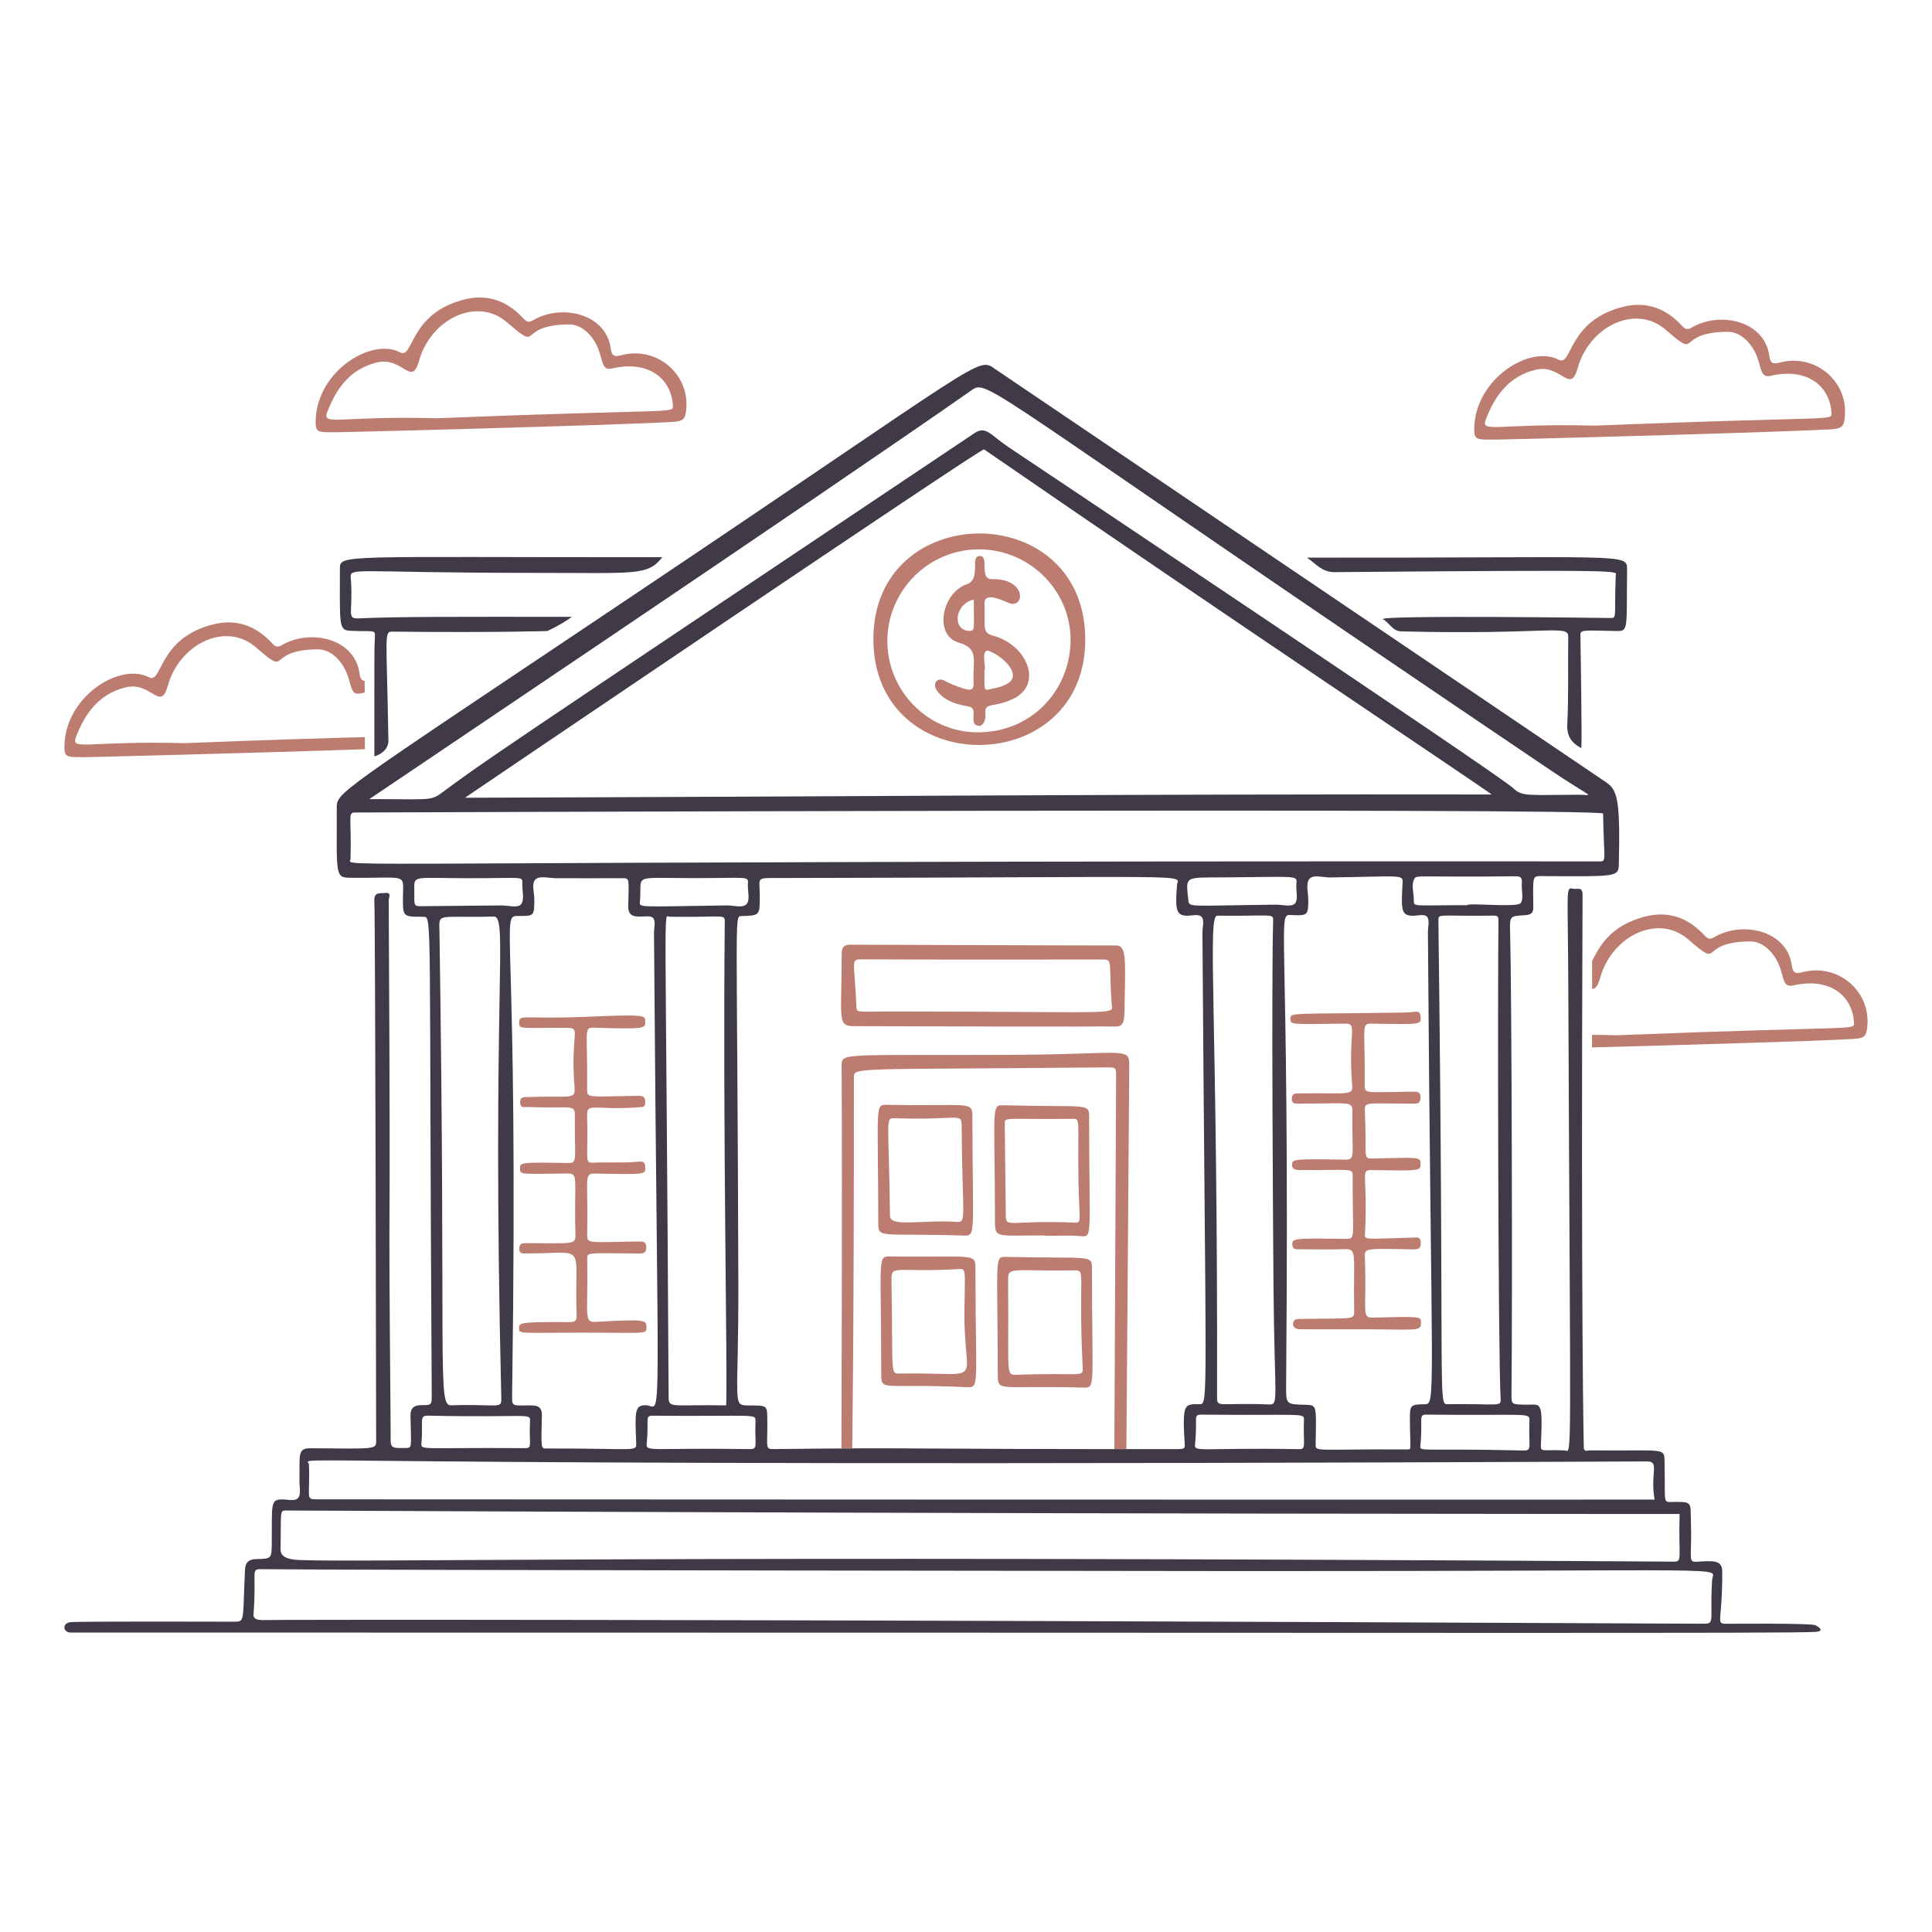
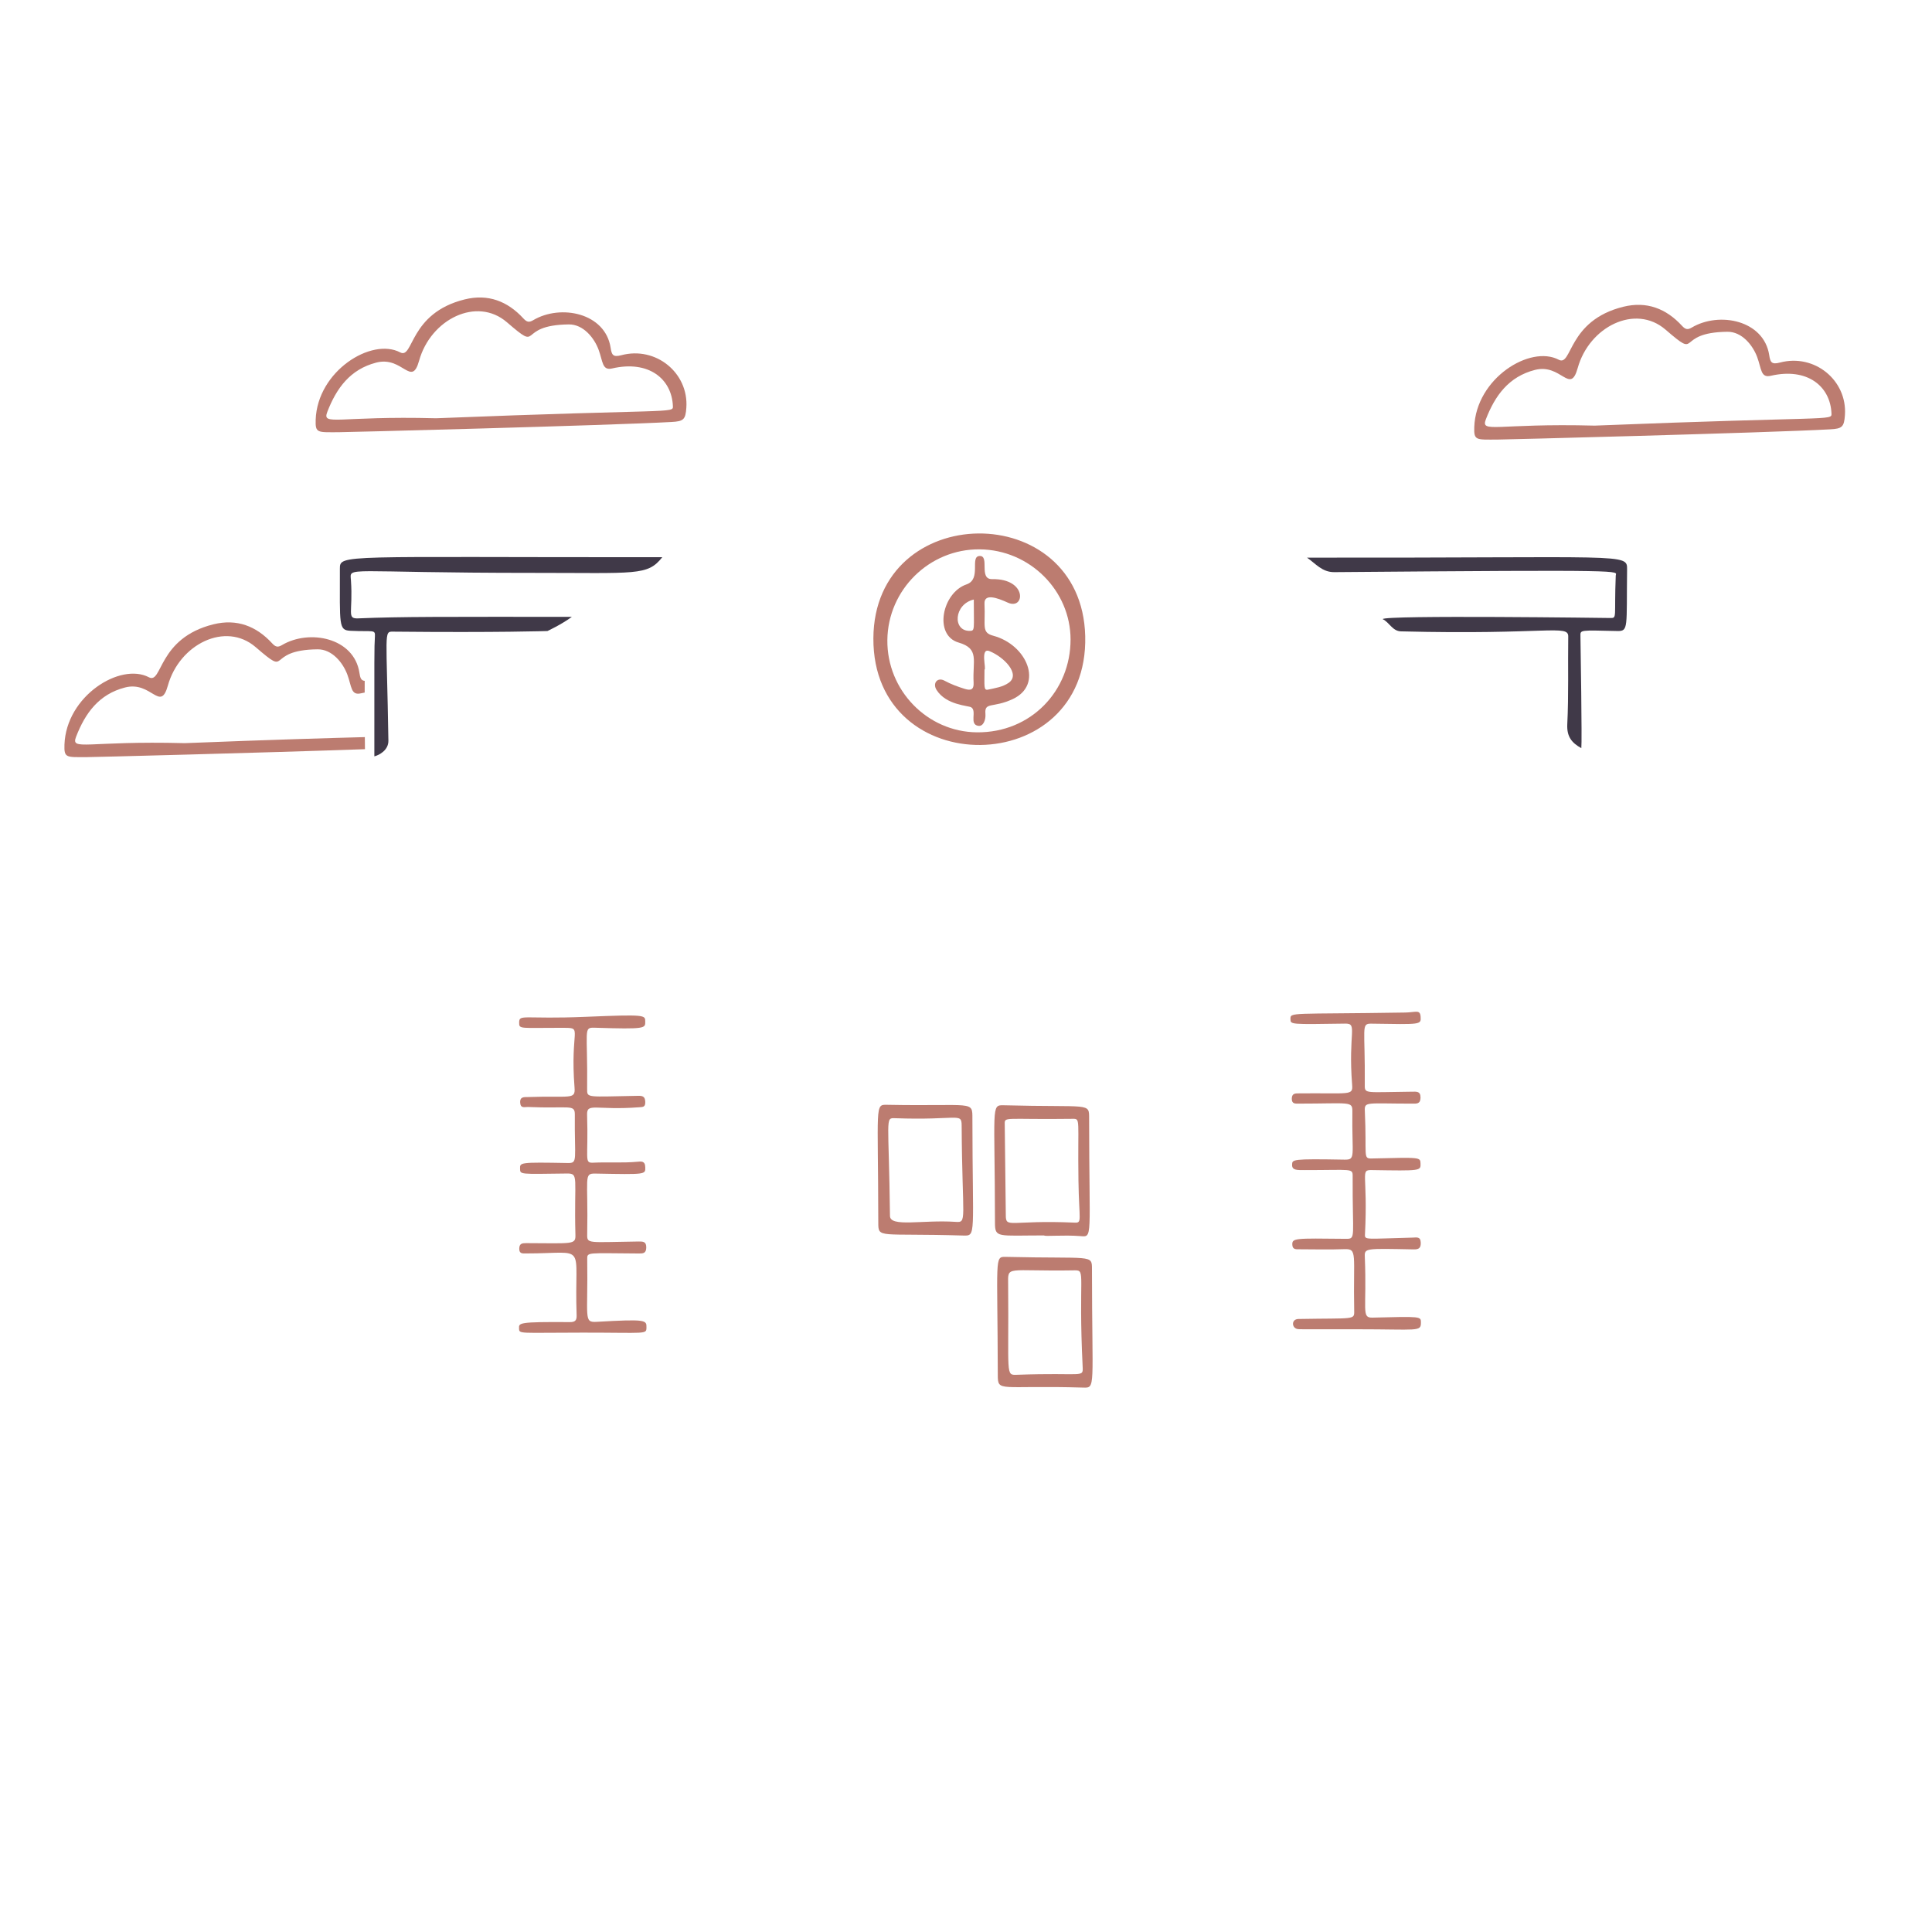
<svg xmlns="http://www.w3.org/2000/svg" width="264" height="264" viewBox="0 0 264 264" fill="none">
-   <path d="M246.292 132.847C245.141 133.153 244.976 132.784 244.833 131.841C244.107 127.053 238.002 125.843 234.26 128.056C233.695 128.39 233.392 128.344 232.902 127.812C230.74 125.464 228.085 124.432 224.894 125.22C219.933 126.444 218.475 129.539 217.557 131.295V135.116C217.99 135.137 218.335 134.772 218.662 133.595C220.238 127.931 226.541 124.795 230.655 128.339C235.592 132.592 231.767 128.719 239.121 128.64C241.103 128.619 242.585 130.475 243.184 132.086C243.785 133.696 243.656 134.977 245.036 134.657C250.036 133.495 253.195 136.082 253.342 139.816C253.381 140.819 253.358 140.172 220.981 141.464C219.743 141.431 218.6 141.414 217.544 141.409L217.539 143.126C229.144 142.817 247.494 142.29 253.179 141.971C254.786 141.881 255.068 141.653 255.18 140.022C255.503 135.274 251.019 131.591 246.292 132.849V132.847Z" fill="#BC7C70" />
  <path d="M204.541 60.067C201.719 60.067 201.387 60.224 201.453 58.359C201.688 51.692 209.096 47.099 212.997 49.157C214.847 50.132 214.173 43.804 221.818 41.917C225.01 41.13 227.664 42.161 229.827 44.508C230.317 45.042 230.62 45.087 231.185 44.752C234.927 42.54 241.032 43.749 241.758 48.538C241.901 49.479 242.066 49.85 243.217 49.543C247.943 48.285 252.428 51.968 252.103 56.716C251.992 58.348 251.711 58.578 250.103 58.665C241.575 59.144 204.542 60.094 204.54 60.068L204.541 60.067ZM217.905 58.159C250.281 56.867 250.305 57.514 250.265 56.512C250.119 52.777 246.959 50.191 241.96 51.352C240.581 51.672 240.708 50.392 240.108 48.783C239.509 47.172 238.025 45.315 236.044 45.336C228.69 45.414 232.515 49.288 227.579 45.035C223.464 41.491 217.162 44.626 215.586 50.292C214.552 54.009 213.344 49.623 209.737 50.55C206.164 51.47 204.294 54.053 203.046 57.275C202.273 59.272 204.484 57.807 217.905 58.159Z" fill="#BC7C70" />
  <path d="M46.224 59.061C43.402 59.061 43.071 59.217 43.136 57.353C43.372 50.687 50.78 46.092 54.681 48.151C56.53 49.127 55.856 42.799 63.501 40.912C66.693 40.124 69.347 41.155 71.51 43.503C72.001 44.037 72.303 44.081 72.868 43.747C76.611 41.534 82.715 42.744 83.442 47.533C83.585 48.474 83.75 48.845 84.901 48.538C89.626 47.28 94.112 50.963 93.787 55.711C93.675 57.343 93.394 57.571 91.786 57.66C83.258 58.139 46.227 59.088 46.224 59.061ZM59.588 57.154C91.965 55.862 91.988 56.509 91.949 55.506C91.802 51.772 88.643 49.186 83.644 50.347C82.264 50.667 82.392 49.386 81.791 47.776C81.192 46.167 79.708 44.309 77.728 44.33C70.374 44.409 74.199 48.282 69.262 44.03C65.148 40.486 58.845 43.621 57.27 49.285C56.235 53.004 55.028 48.617 51.421 49.545C47.847 50.465 45.978 53.047 44.73 56.269C43.957 58.267 46.168 56.801 59.588 57.154Z" fill="#BC7C70" />
  <path d="M11.892 103.458C11.895 103.479 36.09 102.863 49.87 102.374C49.867 101.923 49.859 101.38 49.853 100.722C45.117 100.851 37.499 101.062 25.258 101.548C11.837 101.197 9.626 102.662 10.399 100.666C11.647 97.444 13.517 94.861 17.09 93.941C20.697 93.01 21.904 97.4 22.939 93.682C24.514 88.018 30.817 84.882 34.932 88.425C39.868 92.679 36.043 88.805 43.397 88.727C45.379 88.706 46.861 90.562 47.461 92.173C48.061 93.784 47.932 95.063 49.313 94.742C49.488 94.703 49.66 94.667 49.832 94.636L49.834 93.037C49.332 92.997 49.216 92.616 49.112 91.929C48.386 87.141 42.281 85.931 38.539 88.143C37.974 88.478 37.671 88.432 37.181 87.9C35.019 85.552 32.364 84.52 29.173 85.308C21.528 87.194 22.202 93.523 20.352 92.548C16.45 90.489 9.045 95.084 8.808 101.75C8.742 103.615 9.073 103.458 11.896 103.458H11.892Z" fill="#BC7C70" />
-   <path d="M9.575 223.082C8.617 223.01 8.469 221.844 9.581 221.665C10.389 221.534 31.117 221.594 31.938 221.598C33.537 221.607 33.135 221.58 33.477 214.508C33.524 213.518 33.975 213.062 35.032 213.043C37.128 213.008 37.118 212.961 37.136 210.841C37.179 205.612 36.928 204.965 38.422 204.889C39.228 204.848 40.305 205.256 40.769 204.645C41.16 204.131 40.9 203.119 40.917 202.329C40.992 198.973 40.588 197.889 42.358 197.901C51.534 197.966 51.403 198.084 51.399 196.805C51.399 196.779 51.292 125.566 51.152 123.133C51.075 121.807 51.969 122.115 52.617 122.024C53.575 121.892 53.113 122.68 53.115 123.014C53.453 185.04 52.986 149.562 53.379 195.349C53.4 197.857 53.079 197.91 55.465 197.863C56.367 197.844 56.162 197.809 56.094 193.437C56.078 192.45 56.54 192.01 57.545 192.01C59.009 192.011 59.003 191.981 58.994 190.53C58.595 125.265 59.089 125.281 57.887 125.275C54.983 125.264 55.025 125.345 55.07 122.296C55.115 119.248 55.569 120.036 47.791 119.943C45.77 119.918 46.022 119.463 46.019 110.576C46.019 108.202 45.029 109.16 86.269 81.522C135.009 48.86 133.52 48.682 136 50.44L219.311 106.789C220.996 107.884 221.407 108.966 221.211 117.946C221.169 119.877 221.171 119.759 210.61 119.716C209.358 119.711 209.479 119.745 209.519 124.005C209.527 124.87 209.066 125.016 208.323 125.06C206.283 125.185 206.296 125.185 206.351 127.318C206.58 136.1 206.672 177.374 206.54 190.349C206.524 191.912 206.54 191.872 208.139 191.94C210.585 192.045 210.845 190.89 210.556 197.569C210.517 198.474 210.919 198.057 213.811 198.193C214.843 198.242 214.583 202.262 214.299 134.374C214.244 121.174 213.904 121.208 215.004 121.448C215.514 121.559 216.256 121.111 216.25 122.246C216.012 180.284 216.416 197.65 216.414 197.677C216.399 198.497 216.932 198.183 217.234 198.186C227.697 198.301 227.41 197.699 227.457 199.837C227.581 205.397 227.172 205.253 228.457 205.235C231.305 205.195 230.968 205.224 231.054 207.746C231.228 212.927 230.571 213.487 231.873 213.403C234.205 213.251 235.326 213.177 235.335 214.75C235.377 221.597 234.391 221.889 235.887 221.884C235.916 221.884 247.463 221.778 248.071 222.08C248.729 222.408 249.279 222.936 248.009 222.995C243.073 223.223 205.727 223.081 9.586 223.081L9.573 223.078L9.575 223.082ZM160.857 198.015C161.899 198.015 161.92 197.899 161.884 197.324C161.527 191.636 161.873 191.879 163.918 191.88C165.152 191.88 164.749 191.883 164.307 127.458C164.302 126.734 164.585 125.797 164.235 125.341C163.816 124.794 162.821 125.17 162.082 125.126C160.796 125.049 160.548 124.413 160.832 120.951C160.959 119.396 165.144 119.884 106.441 119.977C103.162 119.982 103.828 119.791 103.823 122.547C103.818 125.087 103.823 125.109 101.263 125.182C100.314 125.21 100.748 125.193 100.892 175.394C100.94 192.162 99.972 192.024 102.314 192.048C104.657 192.071 104.813 191.973 104.845 193.584C104.928 197.694 104.464 198.025 105.644 198.012C127.014 197.767 120.233 198.037 160.857 198.015ZM63.534 109.009C110.323 108.874 157.062 108.481 203.832 108.563C202.873 107.763 167.05 83.87 134.465 61.404C134.115 61.163 63.79 108.837 63.534 109.009ZM232.846 221.875C234.424 221.882 233.601 221.325 233.957 215.85C234.076 214.02 239.339 214.706 170.586 214.681C170.552 214.681 45.584 214.561 35.599 214.421C34.236 214.401 35.08 214.936 34.641 220.583C34.607 221.026 34.796 221.456 36.303 221.371C36.833 221.341 89.18 221.198 232.844 221.876L232.846 221.875ZM228.766 213.391C229.936 213.399 229.339 212.752 229.513 206.881C228.309 206.871 144.262 206.907 39.183 206.405C38.193 206.4 38.42 206.361 38.348 211.039C38.332 212.029 38.028 213.07 41.047 213.177C50.38 213.51 87.49 212.498 228.766 213.391ZM175.743 189.333C175.721 191.891 175.735 191.891 178.282 191.956C180.003 192.001 179.862 191.912 179.778 197.392C179.762 198.429 179.746 198 192.309 198.055C192.939 198.058 192.684 198.087 192.657 193.987C192.644 192.012 192.721 191.908 194.649 191.885C196.269 191.867 195.571 191.888 195.118 127.424C195.113 126.7 195.379 125.776 195.031 125.309C194.665 124.82 193.686 125.159 192.978 125.134C191.472 125.083 191.449 124.314 191.651 120.728C191.725 119.42 191.729 119.766 181.773 119.898C180.786 119.911 179.436 119.463 178.918 120.103C178.4 120.742 178.774 122.007 178.77 123.002C178.761 124.982 178.706 125.117 176.764 125.052C174.165 124.967 176.316 122.339 175.743 189.333ZM69.976 190.595C69.955 192.044 69.984 192.049 71.401 192.052C73.064 192.054 74.088 191.818 74.043 193.482C73.92 197.989 73.958 197.928 74.6 197.928C86.973 197.916 86.981 198.408 86.935 197.22C86.769 192.909 86.678 191.986 88.283 192.022C90.543 192.071 89.879 198.749 89.366 127.492C89.36 126.805 89.615 125.922 89.281 125.481C88.649 124.646 85.802 126.237 85.85 123.857C85.929 120.024 86.055 119.997 85.031 120.003C82.03 120.02 79.03 120.003 76.031 120.003C75.064 120.003 73.792 119.648 73.219 120.125C72.566 120.669 73.028 121.988 73.014 122.968C72.987 125.132 73.012 125.184 70.868 125.163C68.202 125.136 70.924 125.173 69.977 190.598L69.976 190.595ZM218.502 117.707C219.601 117.707 219.163 117.76 219.054 111.173C219.041 110.354 48.537 111.025 48.563 111.025C47.468 111.017 48.046 111.429 47.9 117.366C47.869 118.677 38.929 117.607 218.502 117.707ZM42.218 200.125C42.38 204.593 41.727 204.878 43.184 204.878C187.821 204.95 225.678 204.91 226.095 204.915C225.449 201.283 226.833 199.693 225.071 199.7C30.247 200.562 42.165 198.677 42.218 200.125ZM50.465 109.195C58.455 109.195 58.828 109.465 60.265 108.408C66.198 104.036 63.609 105.729 133.149 59.194C134.735 58.132 135.322 59.427 137.722 61.039C139.77 62.416 204.845 105.872 206.747 107.677C208.008 108.873 208.657 108.62 215.723 108.6C217.846 108.595 217.899 109.313 211.694 105.125C133.415 52.297 135.081 51.7 132.708 53.36C112.275 67.663 50.468 109.169 50.465 109.195ZM61.649 192.029C68.169 191.825 68.535 192.61 68.499 191.053C67.177 135.308 69.509 125.197 67.469 125.244C59.525 125.43 60.008 124.647 60.05 127.337C60.962 187.03 59.716 192.09 61.649 192.029ZM197.803 191.876C204.883 191.782 205.131 192.322 205.056 191.094C204.703 185.273 204.643 134.105 204.761 125.81C204.769 125.264 204.647 125.108 204.098 125.115C196.5 125.222 196.538 124.779 196.551 125.789C197.391 191.884 196.453 191.894 197.803 191.876ZM99.037 125.998C99.049 124.827 99.008 125.38 91.476 125.265C90.603 125.252 90.979 120.468 91.365 191.056C91.373 192.499 92.299 191.888 99.226 192.043C99.434 187.418 98.747 153.941 99.037 125.998ZM166.305 190.987C166.301 192.41 166.706 191.641 173.239 191.91C174.846 191.976 174.15 191.955 174.019 175.851C173.951 167.419 173.73 134.315 173.967 125.885C174 124.734 174.011 125.208 166.335 125.123C164.923 125.108 166.424 138.907 166.305 190.987ZM208.114 198.205C209.43 198.236 208.852 197.749 208.99 194.191C209.038 192.942 209.032 193.462 194.962 193.302C193.75 193.289 194.447 193.859 194.095 197.469C193.996 198.475 193.66 197.86 208.114 198.205ZM177.438 198.019C178.552 198.037 178.062 197.604 178.179 194.051C178.213 193.006 178.205 193.444 164.113 193.305C163.002 193.294 163.662 193.857 163.31 197.223C163.17 198.557 163.291 197.789 177.438 198.019ZM102.414 198.011C103.66 198.029 103.101 197.552 103.236 194.22C103.281 193.1 103.27 193.578 89.222 193.45C88.084 193.44 88.681 193.873 88.386 197.101C88.257 198.515 88.127 197.801 102.414 198.011ZM58.54 193.443C57.227 193.414 57.842 194.08 57.599 197.091C57.505 198.269 57.138 197.771 71.765 197.884C72.789 197.892 72.266 197.412 72.423 194.261C72.487 192.982 72.452 193.748 58.541 193.444L58.54 193.443ZM200.49 123.689C200.49 123.329 207.266 124.044 207.782 123.419C208.26 122.841 207.865 121.581 207.949 120.631C208.017 119.864 207.713 119.732 207.026 119.74C193.248 119.904 193.586 119.487 193.232 120.143C192.819 120.906 193.206 122.087 193.198 123.085C193.19 123.947 193.148 123.689 200.49 123.689ZM94.848 119.991C86.144 119.995 87.753 119.384 87.454 123.114C87.379 124.069 86.698 123.894 99.286 123.721C100.232 123.708 101.535 124.135 102.032 123.524C102.529 122.913 102.133 121.686 102.196 120.731C102.266 119.686 102.217 119.989 94.848 119.991ZM167.434 119.89C161.802 119.934 162.017 119.616 162.383 122.992C162.497 124.047 162.344 123.75 174.305 123.618C175.225 123.608 176.484 124.001 176.969 123.432C177.433 122.888 177.055 121.665 177.147 120.75C177.262 119.58 177.397 119.814 167.434 119.89ZM64.022 120.004C56.199 119.999 56.6 119.512 56.616 121.764C56.628 123.466 56.455 123.844 57.422 123.829C61.107 123.777 64.791 123.773 68.476 123.723C69.425 123.71 70.772 124.14 71.216 123.54C71.697 122.892 71.33 121.63 71.369 120.638C71.406 119.71 71.388 120.008 64.021 120.003L64.022 120.004Z" fill="#403948" />
  <path d="M51.154 103.354C51.154 89.491 51.133 88.589 51.231 86.956C51.29 85.973 50.998 86.345 47.894 86.194C46.254 86.114 46.447 85.484 46.443 77.734C46.443 75.689 46.39 76.166 90.5 76.14C88.468 78.705 86.999 78.277 72.973 78.281C46.769 78.286 47.819 77.324 47.955 79.303C48.257 83.692 47.321 84.567 48.95 84.498C54.884 84.249 60.752 84.288 78.144 84.288C76.727 85.335 74.808 86.226 74.808 86.226C74.808 86.226 68.158 86.456 53.705 86.312C52.421 86.299 52.834 86.278 53.073 101.207C53.094 102.523 51.799 103.19 51.155 103.353L51.154 103.354Z" fill="#403948" />
  <path d="M178.598 76.2C222.376 76.253 222.359 75.547 222.334 77.823C222.243 85.771 222.549 86.257 221.004 86.226C215.848 86.115 215.945 86.042 215.962 86.933C215.977 87.77 216.192 101.402 216.081 102.233C214.757 101.503 214.081 100.645 214.163 98.969C214.361 94.975 214.237 90.971 214.293 86.97C214.317 85.288 211.383 86.77 191.435 86.273C190.278 86.244 189.854 85.05 188.941 84.602C189.048 84.025 220.002 84.447 220.032 84.448C221.008 84.466 220.555 84.356 220.786 78.649C220.813 77.981 223.415 77.84 182.326 78.18C180.652 78.194 179.791 77.021 178.598 76.2Z" fill="#403948" />
-   <path d="M152.511 147.241C152.519 145.854 152.524 145.841 151.179 145.854C116.644 146.186 116.683 145.785 116.683 147.21C116.692 184.003 116.449 197.902 116.449 197.902H114.98C114.98 197.902 115.106 163.237 115.007 145.679C114.996 143.769 114.924 144.25 138.324 144.14C154.073 144.066 154.302 142.976 154.307 145.705C154.309 147.244 153.915 197.993 153.915 197.993L152.27 197.998L152.511 147.241Z" fill="#BC7C70" />
  <path d="M119.344 87.22C119.44 68.322 147.814 68.025 148.291 86.917C148.785 106.552 119.244 106.862 119.344 87.22ZM146.288 87.384C146.28 80.701 140.722 75.122 133.86 75.065C126.998 75.007 121.329 80.583 121.254 87.456C121.179 94.327 126.711 100.01 133.491 100.07C140.918 100.136 146.296 94.351 146.287 87.385L146.288 87.384Z" fill="#BC7C70" />
-   <path d="M152.392 129.195C153.913 129.072 153.788 130.969 153.69 136.322C153.632 139.463 153.793 140.323 152.273 140.275C150.752 140.226 152.257 140.343 117.355 140.225C114.261 140.214 115.003 140.341 115.018 130.16C115.018 129.388 115.424 129.085 116.201 129.088C140.296 129.17 152.359 129.207 152.392 129.195ZM117.723 131.091C116.153 131.08 116.782 131.394 117.026 137.572C117.061 138.463 117.171 138.209 122.573 138.214C153.841 138.245 152.013 138.745 151.905 137.188C151.502 131.416 152.122 131.105 150.612 131.111C144.911 131.134 123.424 131.128 117.723 131.091Z" fill="#BC7C70" />
  <path d="M185.442 181.639C177.386 181.639 177.635 181.647 177.365 181.618C176.487 181.521 176.407 180.252 177.421 180.234C185.076 180.096 185.07 180.401 185.045 179.125C184.894 171.313 185.546 170.622 183.682 170.692C181.65 170.769 179.61 170.711 177.572 170.708C177.126 170.708 176.62 170.775 176.59 170.101C176.548 169.168 176.914 169.205 183.88 169.279C185.344 169.295 184.789 169.199 184.835 160.716C184.842 159.602 184.695 159.895 178.292 159.889C177.257 159.889 176.527 159.933 176.56 159.153C176.589 158.44 176.483 158.33 183.707 158.461C185.322 158.49 184.716 158.008 184.795 151.869C184.813 150.426 184.434 150.803 177.489 150.805C177.002 150.805 176.5 150.871 176.518 150.107C176.536 149.367 177.036 149.41 177.526 149.405C184.421 149.334 184.882 149.749 184.766 148.269C184.196 141.04 185.577 139.847 183.817 139.873C176.283 139.988 176.359 139.99 176.338 139.277C176.308 138.256 176.31 138.614 192.003 138.359C193.459 138.336 194.053 137.898 194.122 138.938C194.196 140.047 194.167 139.982 187.385 139.879C185.936 139.856 186.562 140.402 186.491 148.298C186.48 149.508 186.628 149.233 192.937 149.176C193.539 149.171 194.128 149.076 194.109 150.011C194.092 150.877 193.55 150.807 192.985 150.807C186.698 150.805 186.438 150.489 186.499 151.807C186.784 158.031 186.193 158.33 187.467 158.301C194.12 158.15 194.081 158.102 194.109 159.012C194.141 160.001 194.115 159.993 187.457 159.887C185.799 159.861 186.942 160.309 186.518 168.687C186.479 169.472 186.63 169.273 193.057 169.114C193.577 169.101 194.105 168.946 194.14 169.788C194.17 170.526 193.888 170.738 193.179 170.724C186.552 170.597 186.446 170.54 186.496 171.745C186.794 178.955 185.978 180.087 187.533 180.048C194.231 179.877 194.166 179.875 194.164 180.735C194.162 182.008 193.74 181.639 185.445 181.639H185.442Z" fill="#BC7C70" />
  <path d="M79.648 182.098C70.889 182.099 70.952 182.321 70.925 181.517C70.9 180.766 70.827 180.611 77.862 180.66C78.583 180.665 78.819 180.44 78.793 179.713C78.431 169.604 80.493 171.28 71.867 171.278C71.413 171.278 70.949 171.342 70.954 170.633C70.96 169.924 71.338 169.868 71.893 169.869C78.355 169.89 78.665 170.1 78.628 168.713C78.423 160.83 79.164 160.335 77.442 160.356C70.99 160.438 71.083 160.507 71.064 159.696C71.046 158.846 71.003 158.8 77.579 158.921C78.999 158.947 78.494 158.534 78.548 152.316C78.561 150.831 77.82 151.514 72.137 151.266C71.712 151.247 71.136 151.507 71.081 150.682C71.024 149.82 71.659 149.923 72.11 149.908C77.954 149.702 78.644 150.33 78.509 148.618C77.888 140.714 79.652 140.458 77.171 140.45C71.041 140.43 70.924 140.691 70.94 139.715C70.958 138.534 71.539 139.298 80.023 138.945C88.24 138.603 88.164 138.707 88.169 139.582C88.175 140.518 88.294 140.657 81.251 140.434C79.667 140.385 80.319 140.678 80.23 148.804C80.215 150.074 80.18 149.858 87.206 149.74C87.81 149.729 88.147 149.825 88.172 150.564C88.196 151.295 87.859 151.264 87.317 151.305C81.377 151.752 80.168 150.616 80.224 152.352C80.421 158.44 79.779 158.935 81.066 158.875C83.064 158.781 85.067 158.935 87.064 158.751C87.603 158.701 88.156 158.597 88.173 159.507C88.192 160.502 88.295 160.495 81.356 160.364C79.703 160.333 80.391 160.826 80.239 168.643C80.213 170.015 80.293 169.733 87.269 169.646C87.876 169.638 88.331 169.652 88.308 170.493C88.287 171.268 87.878 171.286 87.306 171.284C80.18 171.247 80.226 171.053 80.242 172.082C80.363 180.149 79.705 180.729 81.537 180.623C88.285 180.233 88.354 180.385 88.336 181.377C88.317 182.369 88.395 182.097 79.648 182.098Z" fill="#BC7C70" />
  <path d="M121.224 150.968C133.082 151.193 132.872 150.315 132.875 152.886C132.892 168.874 133.435 168.886 131.623 168.831C120.055 168.486 120.018 169.279 120.015 167.072C119.99 150.874 119.507 150.935 121.224 150.968ZM130.533 166.961C132.214 167.073 131.484 166.935 131.406 153.785C131.395 151.971 130.891 153.114 122.286 152.798C120.91 152.748 121.459 152.764 121.612 166.154C121.631 167.73 126.056 166.664 130.534 166.96L130.533 166.961Z" fill="#BC7C70" />
  <path d="M142.681 168.817C136.291 168.817 135.962 169.204 135.959 167.066C135.94 151.245 135.397 150.985 137.123 151.03C149.058 151.346 148.819 150.6 148.823 152.868C148.842 169.302 149.338 169.044 147.641 168.909C145.294 168.723 142.681 168.988 142.681 168.817ZM137.439 166.024C137.431 167.923 137.994 166.678 146.82 167.066C147.915 167.114 147.445 166.827 147.366 161.313C147.246 152.898 147.687 152.867 146.568 152.883C137.252 153.008 137.27 152.525 137.294 153.618C137.307 154.214 137.439 166.024 137.439 166.024Z" fill="#BC7C70" />
-   <path d="M132.034 189.547C120.452 189.022 120.419 190.21 120.417 187.714C120.411 171.583 119.832 171.662 121.71 171.689C133.599 171.858 133.289 171.082 133.291 173.671C133.307 189.63 133.915 189.632 132.034 189.547ZM131.785 178.883C131.861 173.657 132.037 173.358 131.069 173.413C121.608 173.953 121.773 172.535 121.824 175.496C122.036 187.776 121.609 187.714 122.957 187.69C135.112 187.475 131.626 189.784 131.785 178.883Z" fill="#BC7C70" />
  <path d="M137.43 171.747C149.282 172.024 149.211 171.371 149.213 173.431C149.223 189.698 149.757 189.661 148.003 189.608C136.549 189.265 136.349 190.308 136.344 187.882C136.31 171.793 135.857 171.71 137.43 171.747ZM146.865 173.587C137.384 173.753 137.734 172.847 137.759 175.534C137.871 187.967 137.363 187.919 138.976 187.858C148.025 187.518 148.017 188.341 147.94 186.755C147.326 174.21 148.42 173.561 146.865 173.587Z" fill="#BC7C70" />
  <path d="M130.99 87.803C127.541 86.795 128.746 80.986 132.068 79.856C134.164 79.142 132.469 76.031 133.861 75.972C135.283 75.911 133.685 79.171 135.569 79.136C140.431 79.047 140.057 83.417 137.712 82.346C136.33 81.714 134.457 81.025 134.527 82.492C134.672 85.563 134.076 86.431 135.726 86.871C140.336 88.102 142.622 93.534 138.408 95.516C135.675 96.802 134.508 95.861 134.654 97.537C134.723 98.328 134.381 99.286 133.688 99.185C132.382 98.995 133.541 97.156 132.709 96.649C132.325 96.414 129.3 96.367 127.977 94.277C127.391 93.352 128.114 92.497 129.059 93.012C129.94 93.492 130.871 93.834 131.829 94.132C132.655 94.389 133.091 94.246 133.039 93.28C132.873 90.253 133.888 88.649 130.991 87.802L130.99 87.803ZM134.527 91.496C134.527 93.815 134.389 94.373 135.025 94.233C135.991 94.02 136.996 93.885 137.829 93.305C139.503 92.138 137.186 89.76 135.194 88.97C133.896 88.455 134.819 91.496 134.527 91.496ZM133.065 81.924C130.336 82.558 130.121 86.262 132.537 86.208C133.242 86.192 133.065 85.996 133.065 81.924Z" fill="#BC7C70" />
</svg>